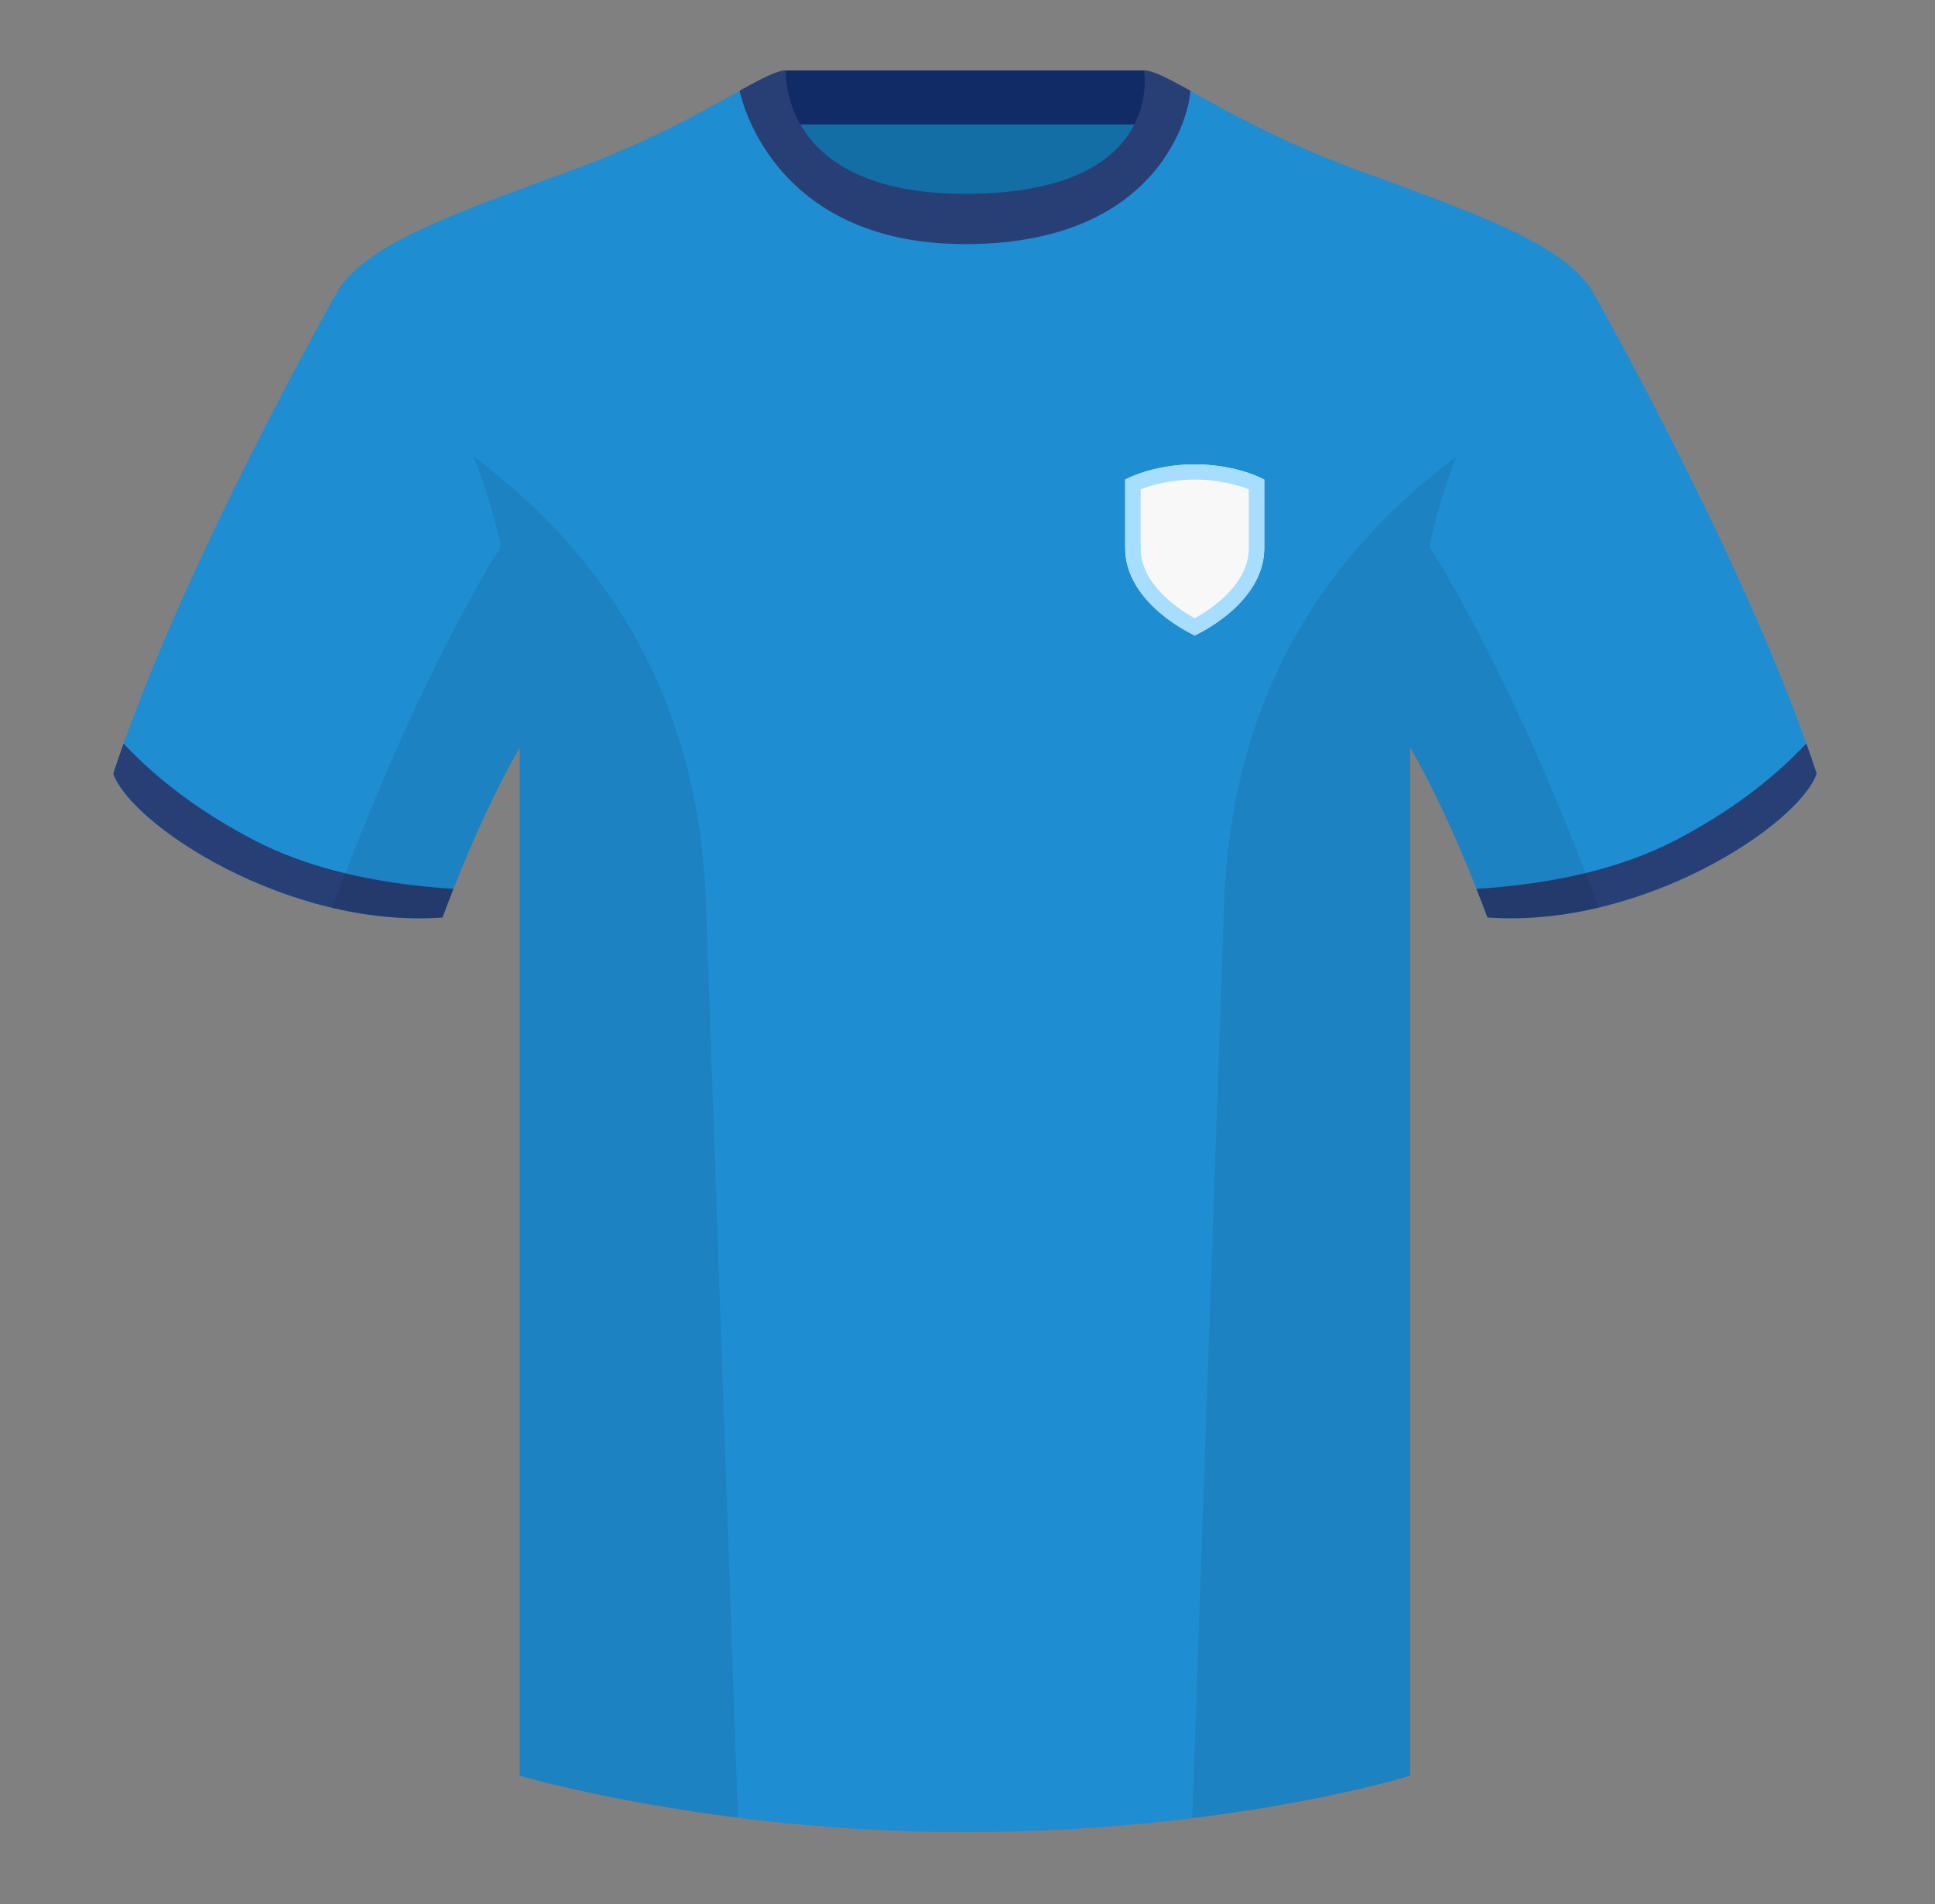
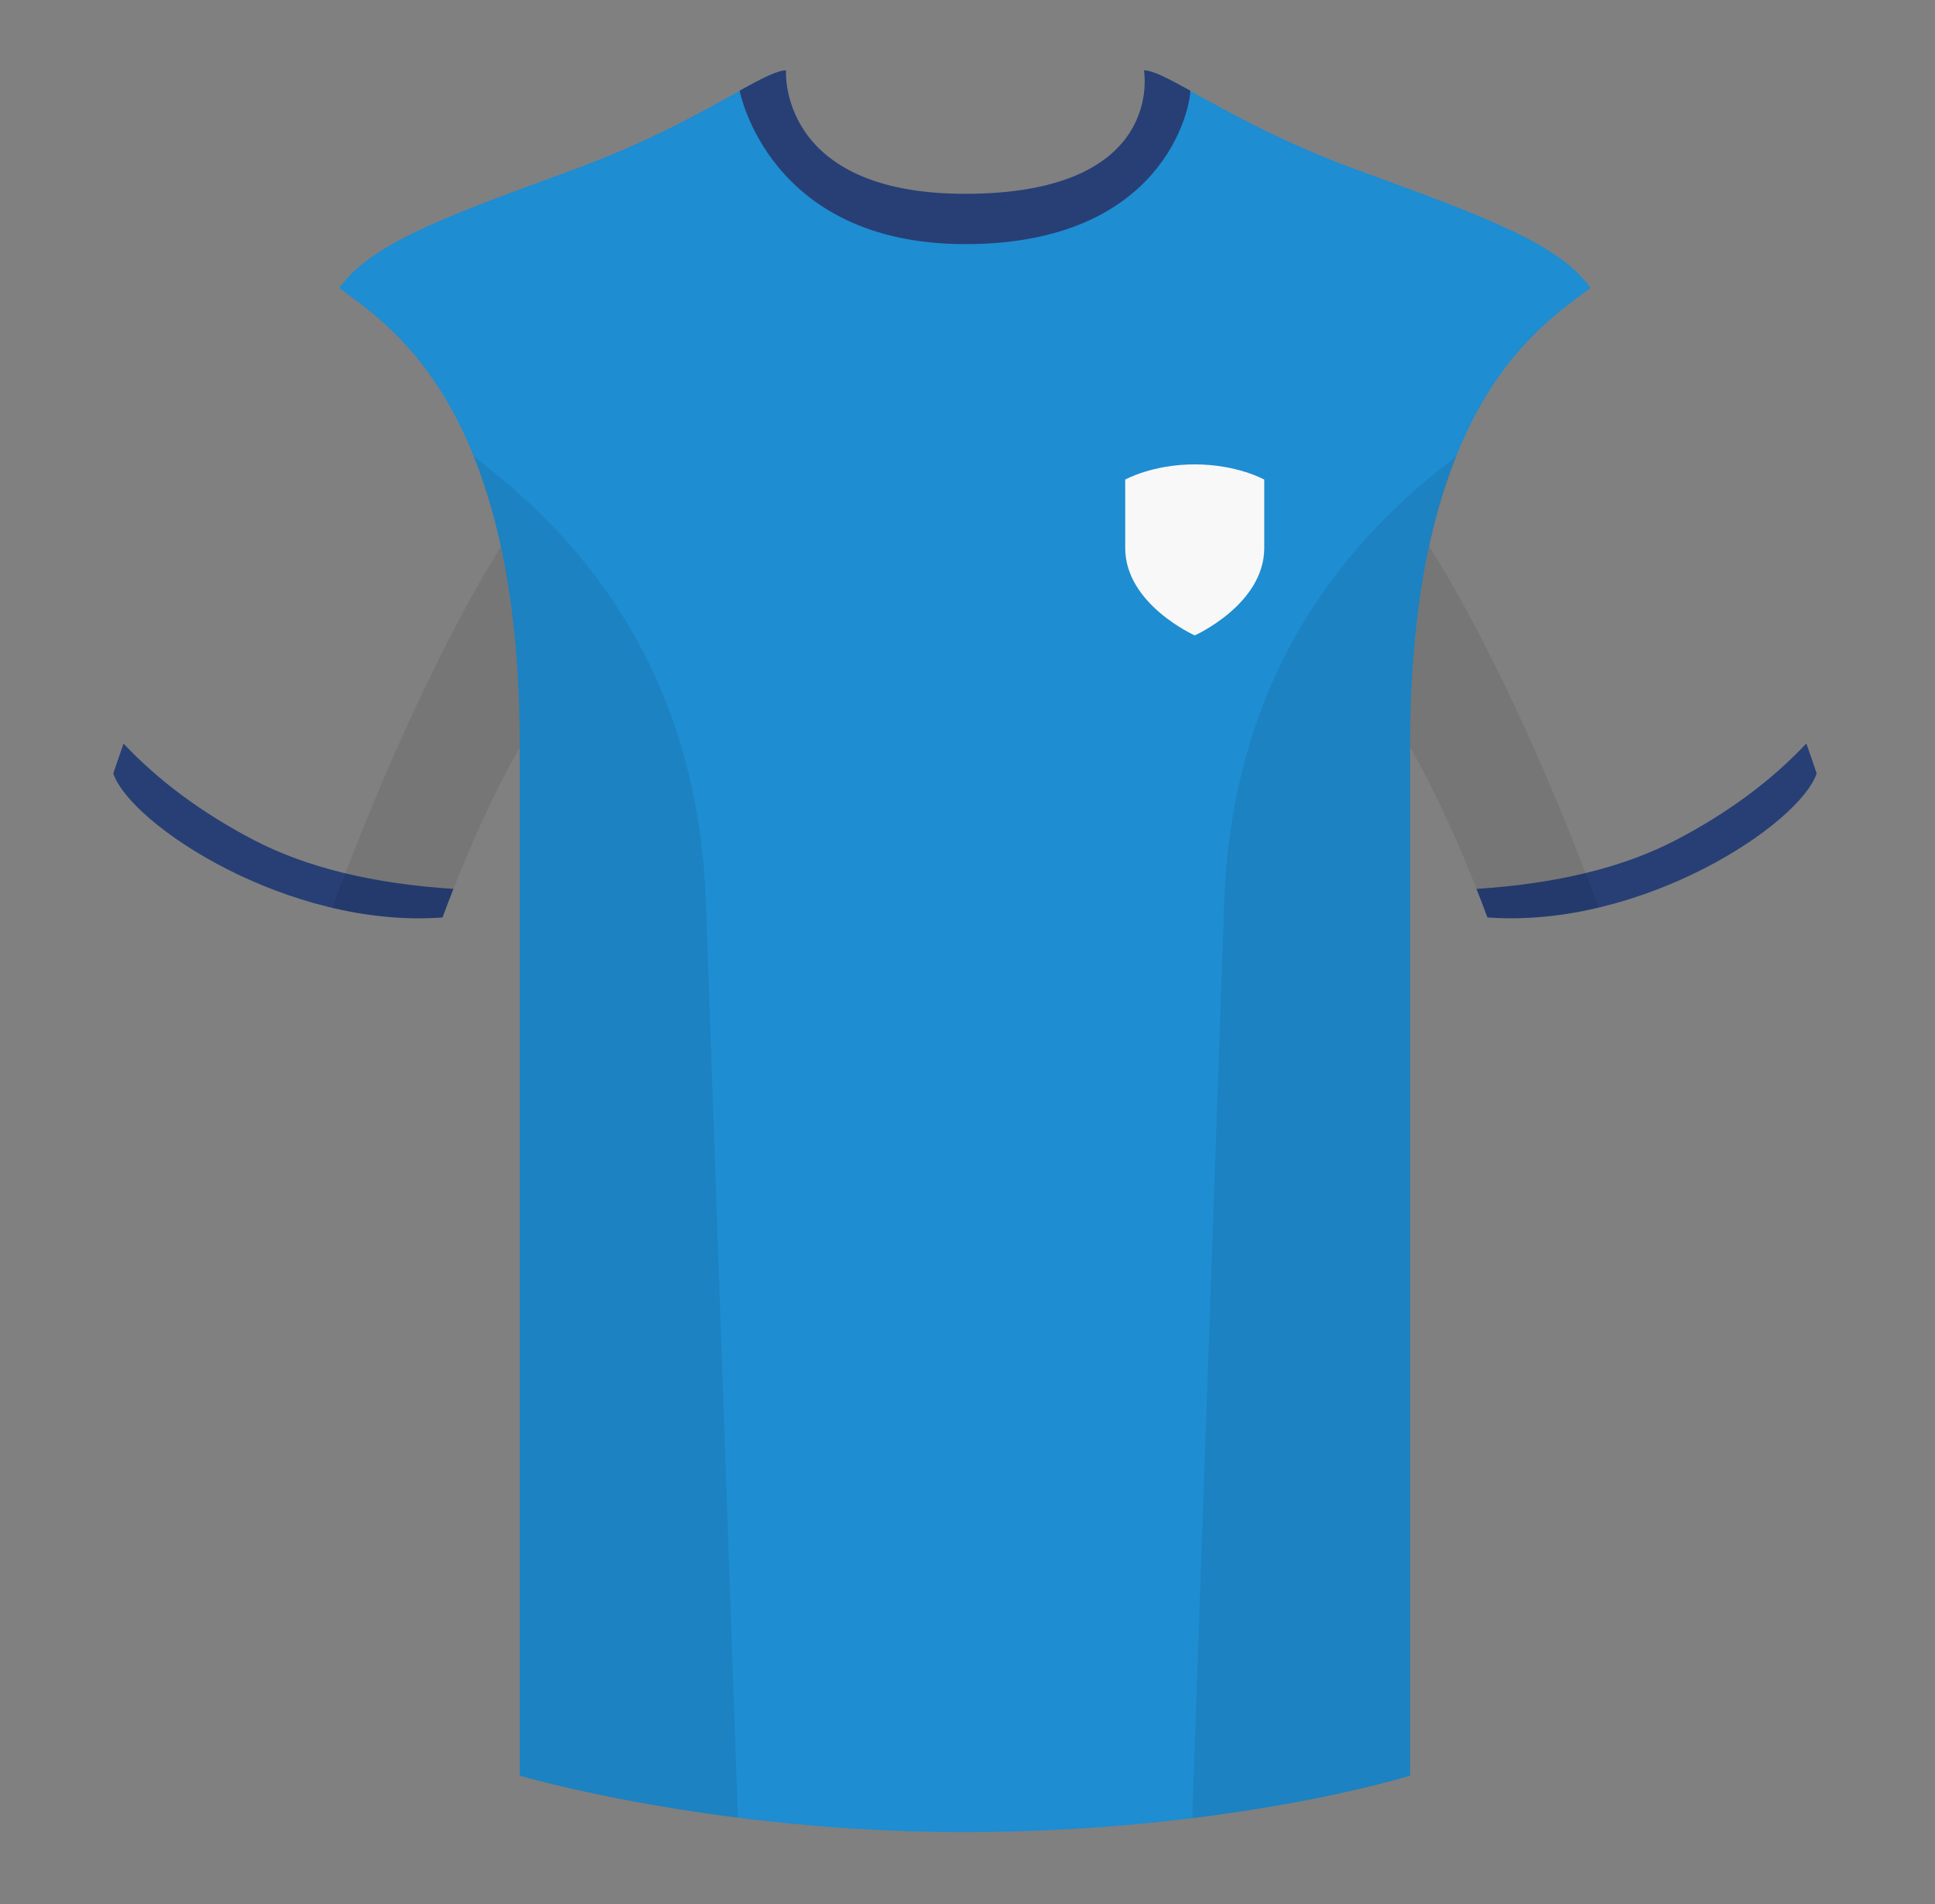
<svg xmlns="http://www.w3.org/2000/svg" width="500" height="492" fill="none" viewBox="0 0 500 492">
  <rect x="0" y="0" width="500" height="492" fill="#808080" stroke="none" />
  <g fill-rule="evenodd" clip-path="url(#clip0_6326_1842)" clip-rule="evenodd">
-     <path fill="#146EA6" d="M202.93 107.76h93.46V22.03h-93.46v85.73Z" />
-     <path fill="#102B66" d="M202.8 32.15h93.26V18.2H202.8v13.95Z" />
-     <path fill="#1E8DD2" d="M87.7 74.4s-40.67 71.5-58.42 125.47c4.43 13.14 45.11 40.13 85.06 37.2 13.31-35.74 24.41-51.06 24.41-51.06s2.96-93.37-51.04-111.6M410.99 74.4s40.68 71.5 58.43 125.47c-4.44 13.14-45.12 40.13-85.07 37.2-13.31-35.74-24.4-51.06-24.4-51.06s-2.96-93.37 51.04-111.6" />
    <path fill="#1E8DD2" d="M249.35 57.16c-49.98 0-47.7-38.75-48.65-38.43-7.5 2.57-24.08 14.67-52.33 25.03C116.56 55.44 95.85 62.73 87.7 74.4c11.1 8.76 46.6 28.45 46.6 118.18v266.26s49.56 14.59 114.65 14.59c68.8 0 115.42-14.59 115.42-14.59V192.58c0-89.73 35.51-109.42 46.6-118.18-8.13-11.67-28.84-18.96-60.65-30.64-28.3-10.38-44.9-22.5-52.38-25.05-.92-.31 4.17 38.45-48.6 38.45Z" />
    <path fill="#273F75" d="M466.75 192.12c.94 2.62 1.83 5.2 2.67 7.75-4.44 13.14-45.12 40.13-85.07 37.2-.95-2.56-1.9-5.02-2.83-7.38 20.76-1.33 37.92-5.53 51.5-12.6 13.4-6.99 24.64-15.3 33.73-24.97ZM31.93 192.15c9.08 9.65 20.32 17.96 33.7 24.94 13.59 7.07 30.76 11.28 51.54 12.6-.93 2.36-1.88 4.82-2.83 7.39C74.39 240 33.7 213 29.28 199.88c.83-2.54 1.72-5.12 2.65-7.73ZM307.57 23.42c-5.76-3.18-9.7-5.24-11.98-5.24 0 0 5.87 31.9-46.24 31.9-48.43 0-46.25-31.9-46.25-31.9-2.27 0-6.22 2.06-11.98 5.24 0 0 7.36 39.66 58.29 39.66 51.38 0 58.16-35.25 58.16-39.66Z" />
    <path fill="#000" fill-opacity=".08" d="M413.1 234.53a95.06 95.06 0 0 1-28.75 2.55c-8.18-21.97-15.52-36.22-19.97-43.94v265.7s-21.06 6.6-55.75 10.91l-.55-.06 8.26-236.37c2.05-58.68 31.02-93.57 59.98-115.32a144.24 144.24 0 0 0-6.99 23.24c7.35 11.63 24.4 41.3 43.75 93.25l.01.04ZM190.66 469.7c-34.18-4.32-56.36-10.85-56.36-10.85v-265.7c-4.45 7.73-11.8 21.98-19.97 43.94a94.9 94.9 0 0 1-28.46-2.48l.02-.1c19.34-51.9 36.24-81.57 43.53-93.23a144.26 144.26 0 0 0-7-23.27c28.96 21.75 57.93 56.64 59.98 115.32l8.26 236.37Z" />
    <path fill="#F8F8F8" d="M290.75 141.6v-17.67s6.99-3.93 17.97-3.93c10.97 0 17.96 3.93 17.96 3.93v17.67c0 14.58-17.96 22.59-17.96 22.59s-17.97-8.02-17.97-22.59Z" />
-     <path fill="#A7DDFF" d="m308.72 159.77.77-.44a38.8 38.8 0 0 0 5.6-3.94c4.13-3.52 7.6-8.18 7.6-13.79v-15.16a39.75 39.75 0 0 0-13.97-2.51 39.75 39.75 0 0 0-13.97 2.51v15.16c0 5.61 3.46 10.27 7.6 13.79a38.81 38.81 0 0 0 6.37 4.38Zm17.96-35.84S319.7 120 308.72 120c-10.98 0-17.97 3.93-17.97 3.93v17.67c0 14.57 17.97 22.59 17.97 22.59s17.96-8.01 17.96-22.59v-17.67Zm-19.62 36.68Zm3.31 0Z" />
  </g>
  <defs>
    <clipPath id="clip0_6326_1842">
      <path fill="#fff" d="M.33.5h499v491H.33z" />
    </clipPath>
  </defs>
</svg>